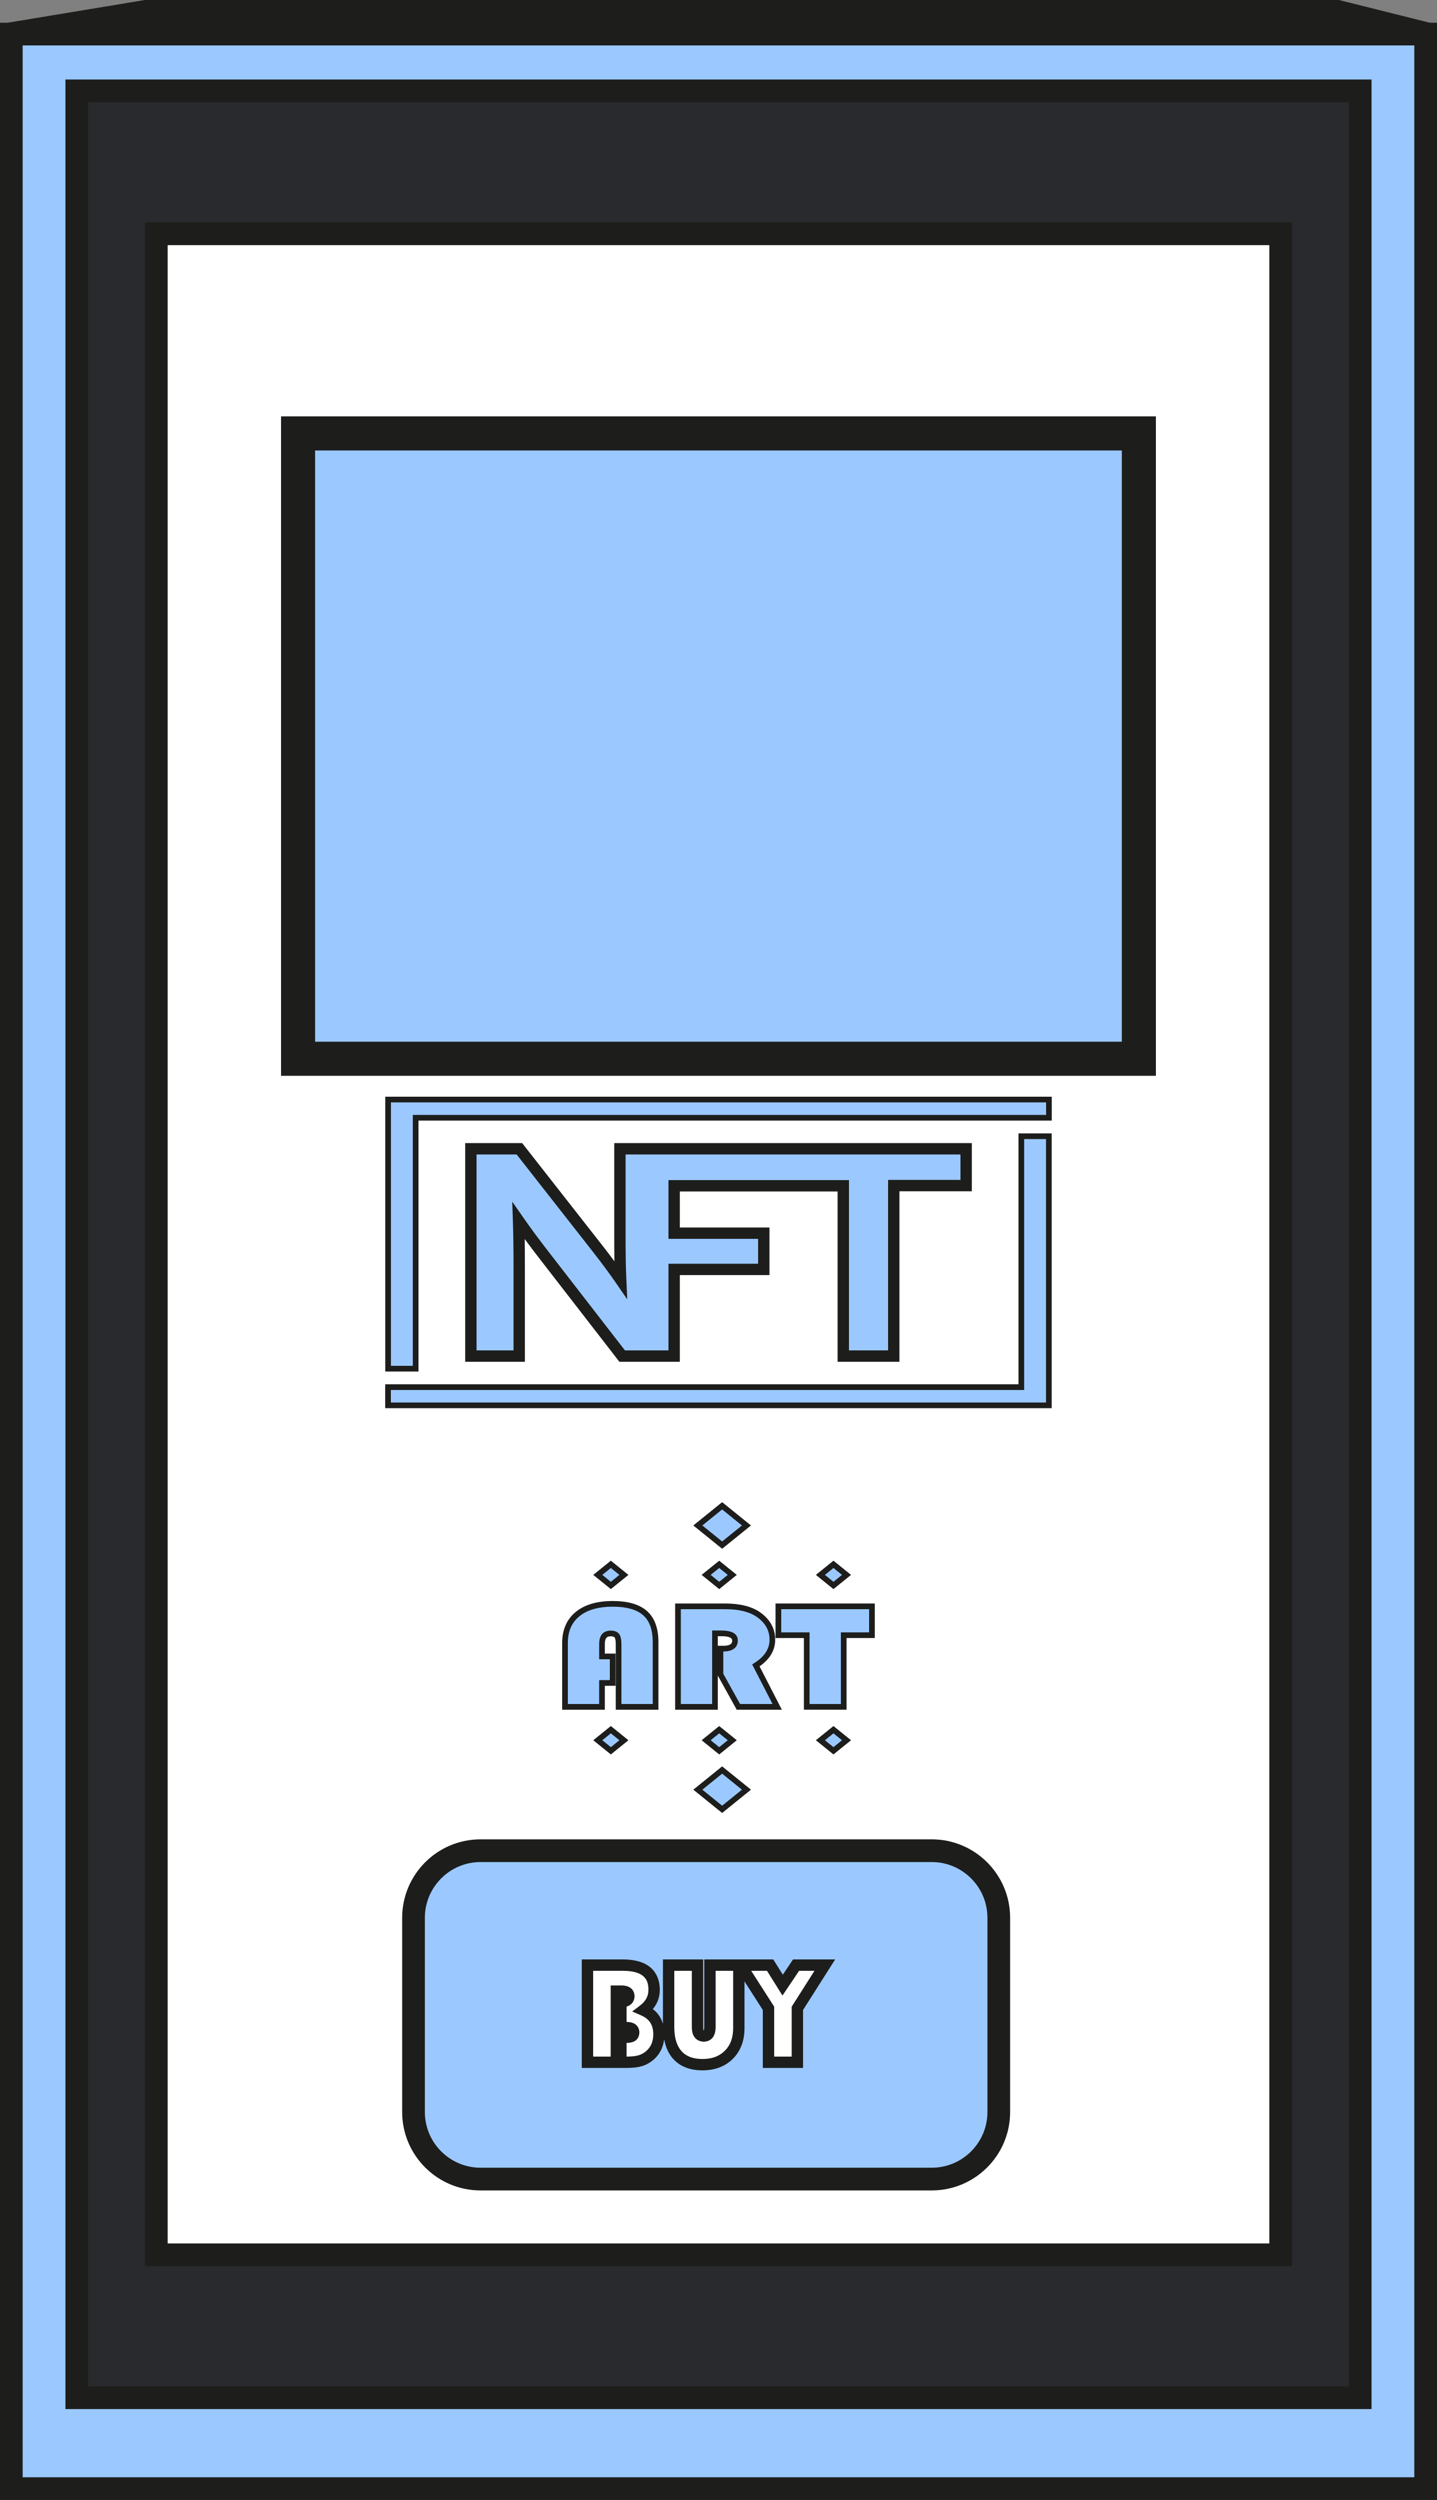
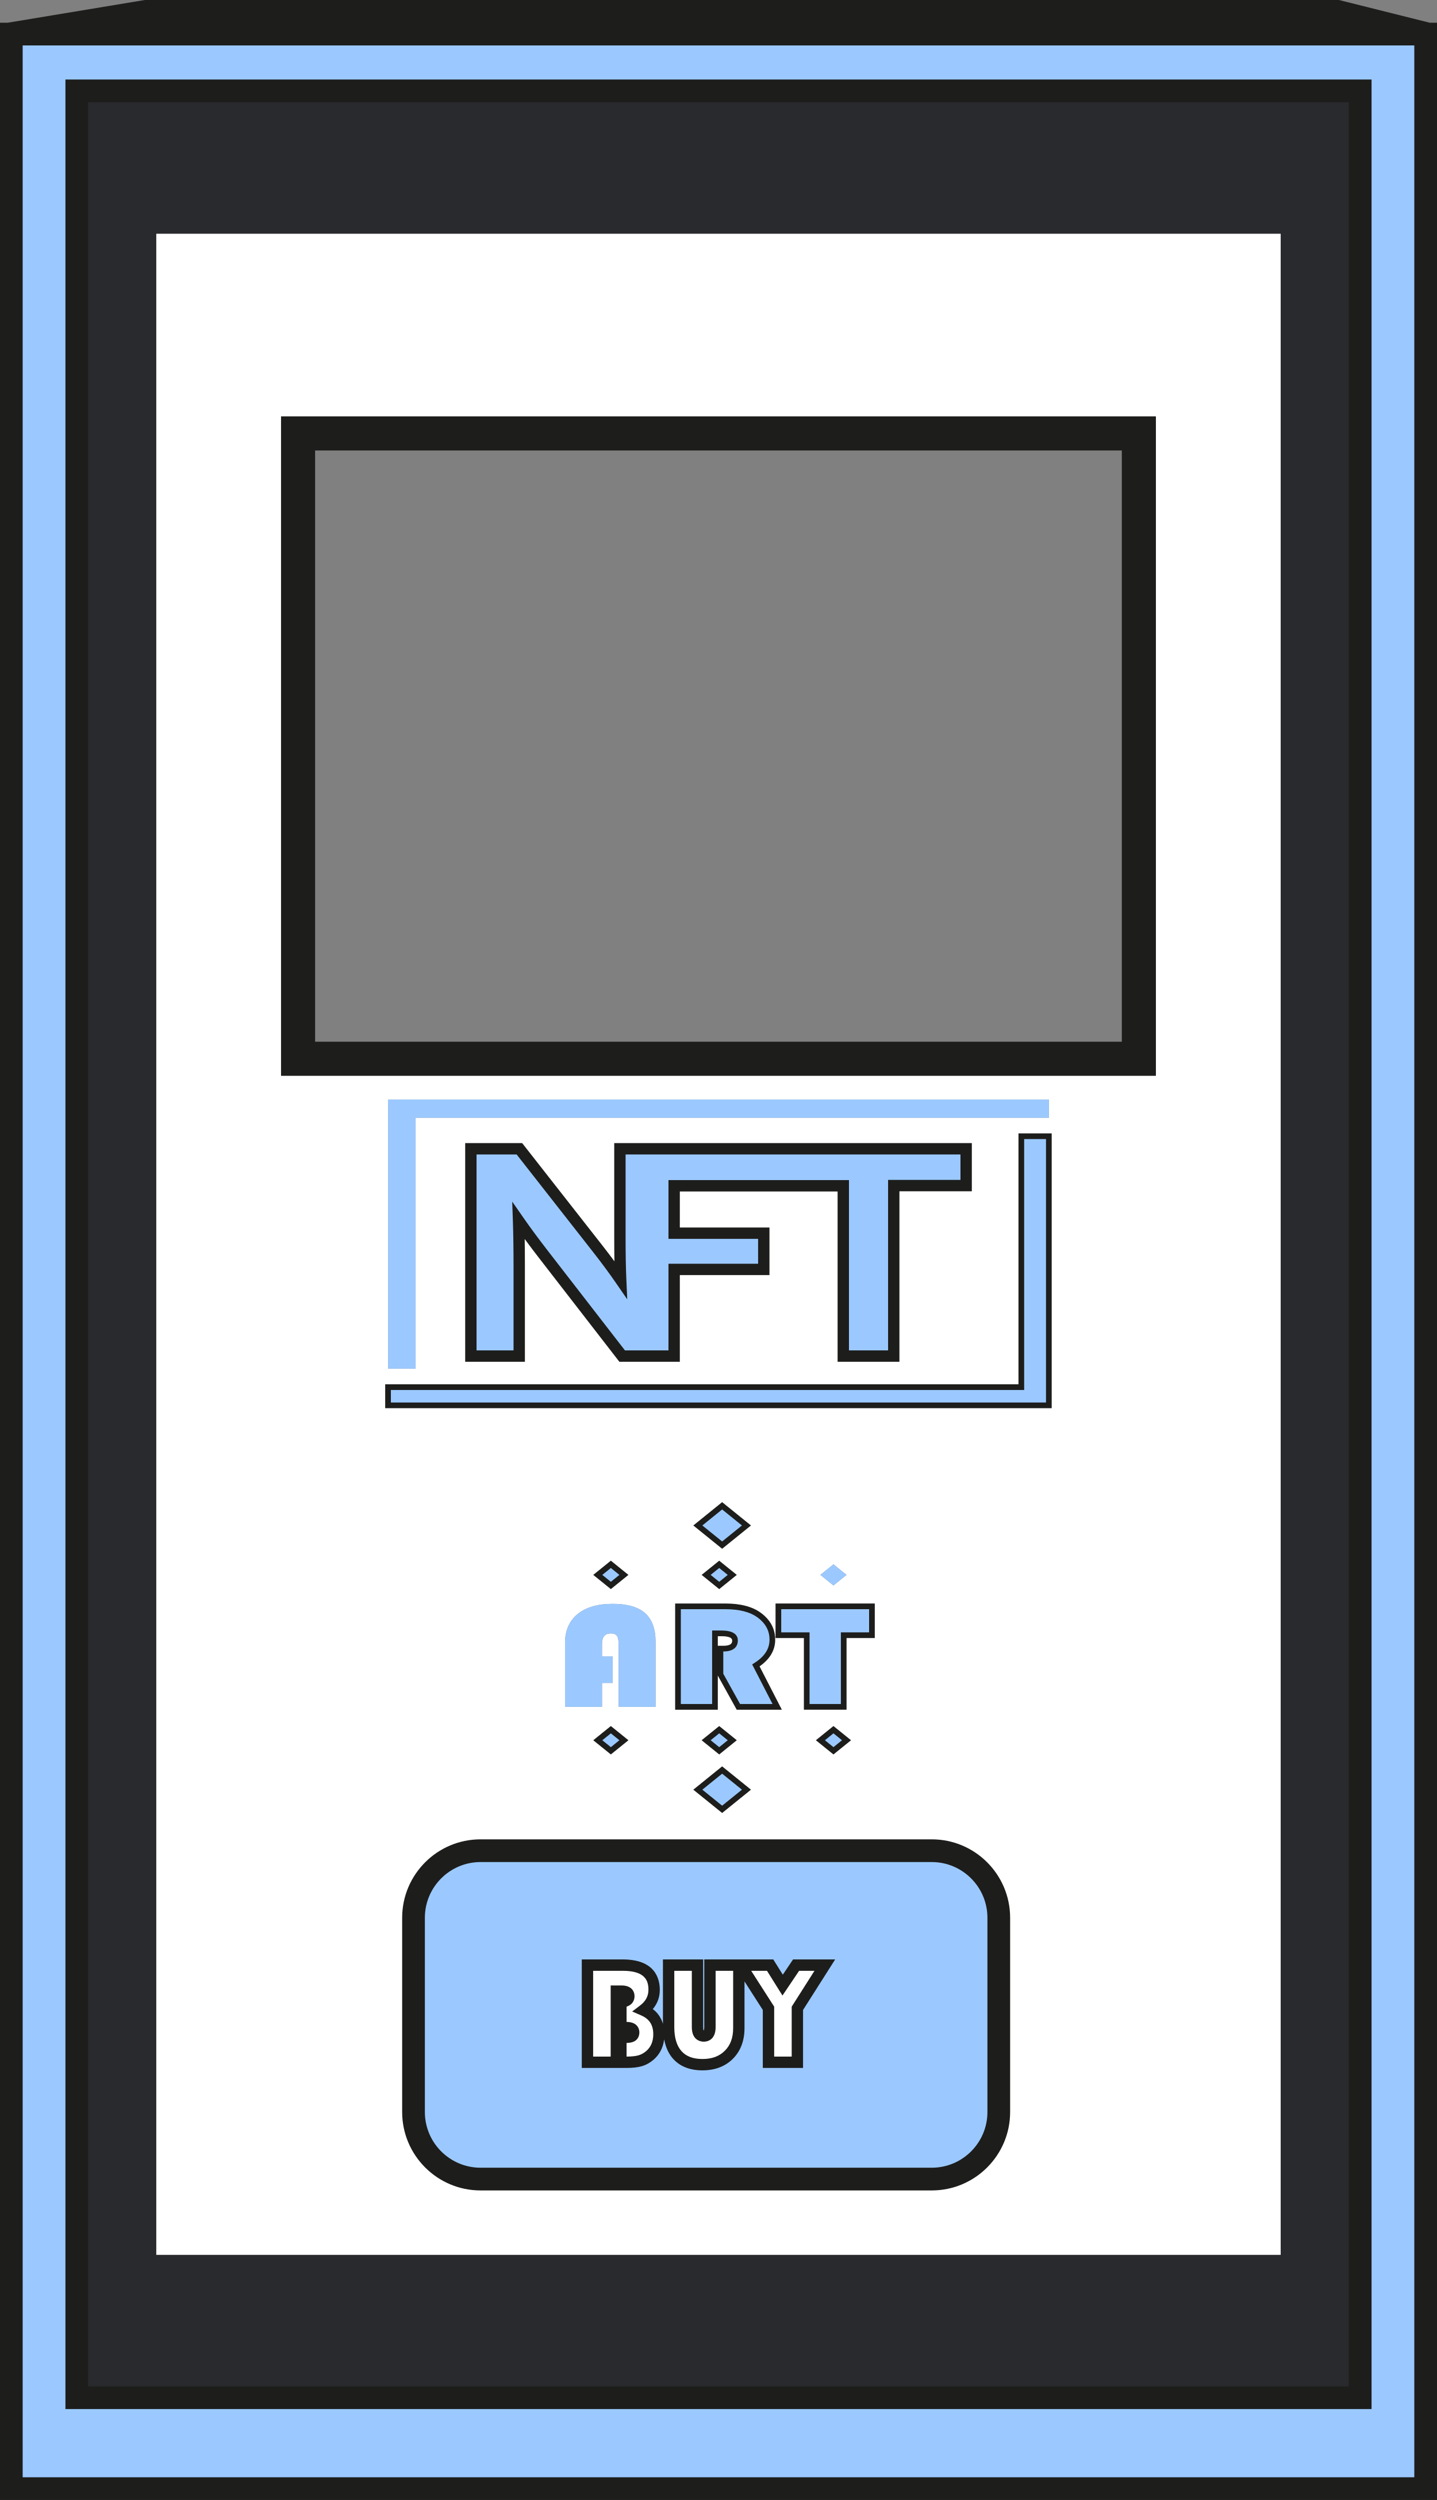
<svg xmlns="http://www.w3.org/2000/svg" fill="#000000" height="1760" preserveAspectRatio="xMidYMid meet" version="1" viewBox="1194.7 820.8 1012.2 1760.0" width="1012.2" zoomAndPan="magnify">
  <rect x="1194.7" y="820.8" width="1012.2" height="1760.0" fill="#808080" stroke="none" />
  <g>
    <g id="change1_1">
      <path d="M 2136.777 828.793 L 1296.785 828.793 L 1200.785 844.801 L 2200.781 844.801 L 2136.777 828.793" fill="#9bc9ff" />
    </g>
    <g id="change2_1">
      <path d="M 1248.793 884.785 L 2152.797 884.785 L 2152.797 2508.789 L 1248.793 2508.789 Z M 1202.66 2572.789 L 2198.914 2572.789 L 2198.914 844.785 L 1202.66 844.785 L 1202.66 2572.789" fill="#9bc9ff" />
    </g>
    <g id="change3_1">
      <path d="M 2096.789 2408.188 L 1304.789 2408.188 L 1304.789 985.395 L 2096.789 985.395 Z M 2152.793 884.785 L 1248.793 884.785 L 1248.793 2508.789 L 2152.793 2508.789 L 2152.793 884.785" fill="#292a2d" />
    </g>
    <g id="change4_1">
      <path d="M 1404.66 1125.926 L 1996.906 1125.926 L 1996.906 1566.176 L 1404.66 1566.176 Z M 1933.539 1607.711 L 1487.465 1607.711 L 1487.465 1784.344 L 1468.07 1784.344 L 1468.07 1594.875 L 1933.539 1594.875 Z M 1631.352 1691.52 L 1631.352 1629.547 L 1737.887 1629.547 L 1737.887 1629.648 L 1737.945 1629.648 L 1737.945 1629.547 L 1875.238 1629.547 L 1875.238 1655.473 L 1824.246 1655.473 L 1824.246 1775.496 L 1788.688 1775.496 L 1788.688 1655.59 L 1669.566 1655.59 L 1669.566 1688.973 L 1732.684 1688.973 L 1732.684 1714.48 L 1669.566 1714.48 L 1669.566 1775.496 L 1632.922 1775.496 L 1577.93 1704.461 C 1571.023 1695.566 1565.094 1687.547 1559.965 1680.152 C 1560.273 1689.758 1560.438 1700.105 1560.438 1712.332 L 1560.438 1775.496 L 1526.375 1775.496 L 1526.375 1629.547 L 1560.559 1629.547 L 1616.055 1700.355 C 1621.836 1707.723 1627.098 1714.852 1631.902 1721.82 C 1631.473 1712.051 1631.352 1702.195 1631.352 1691.52 Z M 1933.508 1797.344 L 1933.508 1810.168 L 1468.031 1810.168 L 1468.031 1797.344 L 1914.105 1797.344 L 1914.105 1620.695 L 1933.508 1620.695 Z M 1790.984 2045.938 L 1781.777 2053.367 L 1772.574 2045.938 L 1781.777 2038.5 Z M 1772.574 1929.531 L 1781.777 1922.098 L 1790.984 1929.531 L 1781.777 1936.961 Z M 1808.875 1951.668 L 1808.875 1972 L 1788.996 1972 L 1788.996 2022.438 L 1762.938 2022.438 L 1762.938 1972 L 1742.984 1972 L 1742.984 1951.668 Z M 1692.098 2045.938 L 1701.305 2038.5 L 1710.508 2045.938 L 1701.305 2053.367 Z M 1703.363 2066.898 L 1720.5 2080.738 L 1703.363 2094.57 L 1686.242 2080.738 Z M 1705.707 1951.668 C 1715.875 1951.668 1723.773 1953.711 1729.379 1957.789 C 1735.617 1962.352 1738.746 1968.137 1738.746 1975.16 C 1738.746 1982.309 1734.879 1988.352 1727.125 1993.25 L 1742.141 2022.438 L 1714.809 2022.438 L 1702.176 1999.629 L 1702.176 1981.43 L 1704.223 1981.43 C 1709.707 1981.43 1712.434 1979.531 1712.434 1975.73 C 1712.434 1972.379 1709.277 1970.699 1702.934 1970.699 L 1698.324 1970.699 L 1698.324 2022.438 L 1672.266 2022.438 L 1672.266 1951.668 Z M 1710.508 1929.531 L 1701.305 1936.961 L 1692.098 1929.531 L 1701.305 1922.098 Z M 1703.363 1908.562 L 1686.242 1894.734 L 1703.363 1880.887 L 1720.5 1894.734 Z M 1634.168 2045.938 L 1624.965 2053.367 L 1615.773 2045.938 L 1624.965 2038.5 Z M 1615.773 1929.531 L 1624.965 1922.098 L 1634.168 1929.531 L 1624.965 1936.961 Z M 1626.328 1949.91 C 1636.586 1949.91 1644.176 1952.102 1649.098 1956.469 C 1654.016 1960.84 1656.477 1967.59 1656.477 1976.711 L 1656.477 2022.438 L 1630.418 2022.438 L 1630.418 1978.117 C 1630.418 1975.352 1630.02 1973.43 1629.203 1972.359 C 1628.387 1971.289 1626.934 1970.75 1624.844 1970.75 C 1620.785 1970.75 1618.754 1973.211 1618.754 1978.117 L 1618.754 1986.93 L 1626.254 1986.93 L 1626.254 2005.59 L 1618.754 2005.59 L 1618.754 2022.438 L 1592.695 2022.438 L 1592.695 1977.438 C 1592.695 1968.73 1595.645 1961.957 1601.527 1957.141 C 1607.398 1952.32 1615.668 1949.91 1626.328 1949.91 Z M 1898.23 2307.688 C 1898.23 2333.75 1877.105 2354.879 1851.047 2354.879 L 1533.164 2354.879 C 1507.105 2354.879 1485.965 2333.75 1485.965 2307.688 L 1485.965 2170.887 C 1485.965 2144.828 1507.105 2123.699 1533.164 2123.699 L 1851.047 2123.699 C 1877.105 2123.699 1898.23 2144.828 1898.23 2170.887 Z M 1304.793 2408.188 L 2096.785 2408.188 L 2096.785 985.387 L 1304.793 985.387 L 1304.793 2408.188" fill="#ffffff" />
    </g>
    <g id="change1_2">
      <path d="M 1703.367 2094.574 L 1720.496 2080.746 L 1703.367 2066.906 L 1686.234 2080.746 L 1703.367 2094.574" fill="#9bc9ff" />
    </g>
    <g id="change1_3">
      <path d="M 1615.777 2045.938 L 1624.969 2053.367 L 1634.172 2045.938 L 1624.969 2038.5 L 1615.777 2045.938" fill="#9bc9ff" />
    </g>
    <g id="change1_4">
      <path d="M 1701.301 2038.496 L 1692.109 2045.938 L 1701.301 2053.367 L 1710.504 2045.938 L 1701.301 2038.496" fill="#9bc9ff" />
    </g>
    <g id="change1_5">
      <path d="M 1772.562 2045.941 L 1781.77 2053.371 L 1790.98 2045.941 L 1781.77 2038.504 L 1772.562 2045.941" fill="#9bc9ff" />
    </g>
    <g id="change1_6">
      <path d="M 1703.367 1880.895 L 1686.234 1894.73 L 1703.367 1908.57 L 1720.496 1894.73 L 1703.367 1880.895" fill="#9bc9ff" />
    </g>
    <g id="change1_7">
      <path d="M 1624.969 1922.102 L 1615.777 1929.531 L 1624.969 1936.961 L 1634.172 1929.531 L 1624.969 1922.102" fill="#9bc9ff" />
    </g>
    <g id="change1_8">
      <path d="M 1692.109 1929.527 L 1701.301 1936.957 L 1710.504 1929.527 L 1701.301 1922.098 L 1692.109 1929.527" fill="#9bc9ff" />
    </g>
    <g id="change1_9">
      <path d="M 1781.77 1922.102 L 1772.562 1929.527 L 1781.77 1936.957 L 1790.98 1929.527 L 1781.77 1922.102" fill="#9bc9ff" />
    </g>
    <g id="change1_10">
      <path d="M 1592.699 1977.438 L 1592.699 2022.438 L 1618.754 2022.438 L 1618.754 2005.59 L 1626.254 2005.59 L 1626.254 1986.918 L 1618.754 1986.918 L 1618.754 1978.109 C 1618.754 1973.199 1620.785 1970.742 1624.852 1970.742 C 1626.945 1970.742 1628.398 1971.281 1629.211 1972.355 C 1630.023 1973.422 1630.43 1975.344 1630.43 1978.109 L 1630.43 2022.438 L 1656.488 2022.438 L 1656.488 1976.707 C 1656.488 1967.582 1654.027 1960.832 1649.109 1956.461 C 1644.191 1952.094 1636.59 1949.906 1626.324 1949.906 C 1615.676 1949.906 1607.402 1952.316 1601.527 1957.133 C 1595.645 1961.949 1592.699 1968.73 1592.699 1977.438" fill="#9bc9ff" />
    </g>
    <g id="change1_11">
      <path d="M 1672.266 2022.434 L 1698.324 2022.434 L 1698.324 1970.691 L 1702.941 1970.691 C 1709.277 1970.691 1712.43 1972.383 1712.43 1975.727 C 1712.43 1979.531 1709.707 1981.422 1704.223 1981.422 L 1702.172 1981.422 L 1702.172 1999.625 L 1714.816 2022.434 L 1742.145 2022.434 L 1727.137 1993.246 C 1734.875 1988.348 1738.746 1982.309 1738.746 1975.16 C 1738.746 1968.137 1735.625 1962.344 1729.371 1957.781 C 1723.77 1953.711 1715.883 1951.668 1705.707 1951.668 L 1672.266 1951.668 L 1672.266 2022.434" fill="#9bc9ff" />
    </g>
    <g id="change1_12">
      <path d="M 1742.98 1972.004 L 1762.922 1972.004 L 1762.922 2022.441 L 1788.988 2022.441 L 1788.988 1972.004 L 1808.875 1972.004 L 1808.875 1951.672 L 1742.98 1951.672 L 1742.98 1972.004" fill="#9bc9ff" />
    </g>
    <g id="change1_13">
-       <path d="M 1996.91 1125.926 L 1404.656 1125.926 L 1404.656 1566.172 L 1996.91 1566.172 L 1996.91 1125.926" fill="#9bc9ff" />
-     </g>
+       </g>
    <g id="change1_14">
      <path d="M 1560.539 1629.555 L 1526.359 1629.555 L 1526.359 1775.5 L 1560.426 1775.5 L 1560.426 1712.34 C 1560.426 1700.113 1560.273 1689.77 1559.953 1680.164 C 1565.082 1687.562 1571.008 1695.578 1577.922 1704.473 L 1632.926 1775.5 L 1669.555 1775.5 L 1669.555 1714.48 L 1732.68 1714.48 L 1732.68 1688.977 L 1669.555 1688.977 L 1669.555 1655.602 L 1788.684 1655.602 L 1788.684 1775.5 L 1824.234 1775.5 L 1824.234 1655.473 L 1875.234 1655.473 L 1875.234 1629.555 L 1737.938 1629.555 L 1737.938 1629.66 L 1737.883 1629.66 L 1737.883 1629.555 L 1631.348 1629.555 L 1631.348 1691.531 C 1631.348 1702.195 1631.465 1712.055 1631.891 1721.82 C 1627.094 1714.859 1621.836 1707.738 1616.047 1700.355 L 1560.539 1629.555" fill="#9bc9ff" />
    </g>
    <g id="change1_15">
      <path d="M 1914.113 1797.34 L 1468.027 1797.34 L 1468.027 1810.164 L 1933.508 1810.164 L 1933.508 1620.691 L 1914.113 1620.691 L 1914.113 1797.34" fill="#9bc9ff" />
    </g>
    <g id="change1_16">
      <path d="M 1468.066 1594.887 L 1468.066 1784.348 L 1487.461 1784.348 L 1487.461 1607.707 L 1933.539 1607.707 L 1933.539 1594.887 L 1468.066 1594.887" fill="#9bc9ff" />
    </g>
    <g id="change1_17">
      <path d="M 1756.367 2234.656 L 1756.367 2272.637 L 1736.02 2272.637 L 1736.02 2234.656 L 1716.539 2204.238 L 1737.176 2204.238 L 1745.988 2218.32 L 1755.457 2204.238 L 1775.699 2204.238 Z M 1715.117 2248.59 C 1715.117 2256.398 1712.789 2262.648 1708.129 2267.32 C 1703.473 2271.996 1697.277 2274.34 1689.52 2274.34 C 1681.801 2274.34 1675.906 2272.066 1671.809 2267.52 C 1667.719 2262.98 1665.672 2256.449 1665.672 2247.938 L 1665.672 2204.238 L 1686.016 2204.238 L 1686.016 2247.879 C 1686.016 2252.059 1687.504 2254.148 1690.477 2254.148 C 1693.34 2254.148 1694.785 2252.059 1694.785 2247.879 L 1694.785 2204.238 L 1715.117 2204.238 Z M 1652.395 2267.879 C 1650.297 2269.648 1648.027 2270.879 1645.629 2271.578 C 1643.219 2272.277 1639.98 2272.637 1635.914 2272.637 L 1632.051 2272.637 L 1632.051 2255.047 L 1635.508 2255.047 C 1637.547 2255.047 1638.977 2254.789 1639.816 2254.27 C 1640.656 2253.758 1641.074 2252.848 1641.074 2251.539 C 1641.074 2249.34 1639.375 2248.238 1635.961 2248.238 L 1632.051 2248.238 L 1632.051 2230 C 1635.789 2230 1637.664 2228.707 1637.664 2226.133 C 1637.664 2223.77 1635.984 2222.582 1632.598 2222.582 L 1628.848 2222.582 L 1628.848 2272.637 L 1608.5 2272.637 L 1608.5 2204.238 L 1633.355 2204.238 C 1648.086 2204.238 1655.457 2210.039 1655.457 2221.625 C 1655.457 2227.367 1652.93 2232.152 1647.887 2235.961 C 1655.199 2239.129 1658.859 2244.789 1658.859 2252.938 C 1658.859 2259.188 1656.703 2264.168 1652.395 2267.879 Z M 1851.043 2123.699 L 1533.168 2123.699 C 1507.105 2123.699 1485.969 2144.824 1485.969 2170.887 L 1485.969 2307.688 C 1485.969 2333.75 1507.105 2354.879 1533.168 2354.879 L 1851.043 2354.879 C 1877.109 2354.879 1898.234 2333.75 1898.234 2307.688 L 1898.234 2170.887 C 1898.234 2144.824 1877.109 2123.699 1851.043 2123.699" fill="#9bc9ff" />
    </g>
    <g id="change4_2">
      <path d="M 1647.887 2235.957 C 1652.934 2232.148 1655.457 2227.367 1655.457 2221.625 C 1655.457 2210.035 1648.09 2204.234 1633.352 2204.234 L 1608.512 2204.234 L 1608.512 2272.633 L 1628.844 2272.633 L 1628.844 2222.574 L 1632.609 2222.574 C 1635.988 2222.574 1637.668 2223.766 1637.668 2226.137 C 1637.668 2228.699 1635.797 2229.992 1632.062 2229.992 L 1632.062 2248.238 L 1635.969 2248.238 C 1639.379 2248.238 1641.078 2249.34 1641.078 2251.539 C 1641.078 2252.84 1640.66 2253.758 1639.824 2254.266 C 1638.992 2254.785 1637.547 2255.047 1635.52 2255.047 L 1632.062 2255.047 L 1632.062 2272.633 L 1635.918 2272.633 C 1639.988 2272.633 1643.227 2272.277 1645.637 2271.574 C 1648.039 2270.875 1650.297 2269.641 1652.395 2267.871 C 1656.711 2264.168 1658.867 2259.18 1658.867 2252.93 C 1658.867 2244.789 1655.203 2239.121 1647.887 2235.957" fill="#ffffff" />
    </g>
    <g id="change4_3">
      <path d="M 1694.777 2247.883 C 1694.777 2252.062 1693.336 2254.156 1690.465 2254.156 C 1687.496 2254.156 1686.004 2252.062 1686.004 2247.883 L 1686.004 2204.238 L 1665.664 2204.238 L 1665.664 2247.938 C 1665.664 2256.449 1667.715 2262.984 1671.809 2267.52 C 1675.902 2272.074 1681.793 2274.336 1689.52 2274.336 C 1697.273 2274.336 1703.469 2272 1708.133 2267.32 C 1712.793 2262.648 1715.117 2256.398 1715.117 2248.59 L 1715.117 2204.238 L 1694.777 2204.238 L 1694.777 2247.883" fill="#ffffff" />
    </g>
    <g id="change4_4">
      <path d="M 1745.996 2218.316 L 1737.176 2204.23 L 1716.539 2204.23 L 1736.031 2234.66 L 1736.031 2272.637 L 1756.367 2272.637 L 1756.367 2234.66 L 1775.707 2204.23 L 1755.465 2204.23 L 1745.996 2218.316" fill="#ffffff" />
    </g>
    <g id="change5_1">
      <path d="M 2190.906 2564.793 L 1210.668 2564.793 L 1210.668 852.789 L 2190.906 852.789 Z M 2201.77 836.797 L 2137.773 820.789 L 1296.789 820.789 L 1200.129 836.797 L 1194.668 836.797 L 1194.668 2580.789 L 2206.914 2580.789 L 2206.914 836.797 L 2201.77 836.797" fill="#1d1d1b" />
    </g>
    <g id="change5_2">
      <path d="M 2144.801 2500.789 L 1256.793 2500.789 L 1256.793 892.781 L 2144.801 892.781 Z M 2160.801 876.781 L 1240.793 876.781 L 1240.793 2516.789 L 2160.801 2516.789 L 2160.801 876.781" fill="#1d1d1b" />
    </g>
    <g id="change5_3">
-       <path d="M 2088.801 2400.188 L 1312.793 2400.188 L 1312.793 993.387 L 2088.801 993.387 Z M 2104.789 977.387 L 1296.793 977.387 L 1296.793 2416.188 L 2104.789 2416.188 L 2104.789 977.387" fill="#1d1d1b" />
-     </g>
+       </g>
    <g id="change5_4">
      <path d="M 1717.309 2080.746 L 1703.363 2092.008 L 1689.414 2080.746 L 1703.363 2069.477 Z M 1703.363 2097.148 L 1723.676 2080.746 L 1703.363 2064.336 L 1683.059 2080.746 L 1703.363 2097.148" fill="#1d1d1b" />
    </g>
    <g id="change5_5">
      <path d="M 1624.977 2050.797 L 1618.949 2045.945 L 1624.977 2041.082 L 1630.992 2045.945 Z M 1612.582 2045.945 L 1624.977 2055.938 L 1637.352 2045.945 L 1624.977 2035.938 L 1612.582 2045.945" fill="#1d1d1b" />
    </g>
    <g id="change5_6">
      <path d="M 1695.273 2045.941 L 1701.301 2041.082 L 1707.312 2045.941 L 1701.301 2050.809 Z M 1701.301 2035.941 L 1688.914 2045.941 L 1701.301 2055.949 L 1713.684 2045.941 L 1701.301 2035.941" fill="#1d1d1b" />
    </g>
    <g id="change5_7">
      <path d="M 1781.773 2050.801 L 1775.754 2045.945 L 1781.773 2041.082 L 1787.785 2045.945 Z M 1769.391 2045.945 L 1781.773 2055.941 L 1794.156 2045.945 L 1781.773 2035.941 L 1769.391 2045.945" fill="#1d1d1b" />
    </g>
    <g id="change5_8">
      <path d="M 1689.414 1894.738 L 1703.363 1883.465 L 1717.309 1894.738 L 1703.363 1906 Z M 1703.363 1878.328 L 1683.059 1894.738 L 1703.363 1911.141 L 1723.676 1894.738 L 1703.363 1878.328" fill="#1d1d1b" />
    </g>
    <g id="change5_9">
      <path d="M 1618.949 1929.531 L 1624.977 1924.668 L 1630.992 1929.531 L 1624.977 1934.402 Z M 1624.977 1919.527 L 1612.582 1929.531 L 1624.977 1939.535 L 1637.352 1929.531 L 1624.977 1919.527" fill="#1d1d1b" />
    </g>
    <g id="change5_10">
      <path d="M 1701.301 1934.402 L 1695.273 1929.535 L 1701.301 1924.68 L 1707.312 1929.535 Z M 1688.914 1929.535 L 1701.301 1939.547 L 1713.684 1929.535 L 1701.301 1919.539 L 1688.914 1929.535" fill="#1d1d1b" />
    </g>
    <g id="change5_11">
-       <path d="M 1775.754 1929.535 L 1781.773 1924.672 L 1787.785 1929.535 L 1781.773 1934.402 Z M 1781.773 1919.531 L 1769.391 1929.535 L 1781.773 1939.539 L 1794.156 1929.535 L 1781.773 1919.531" fill="#1d1d1b" />
-     </g>
+       </g>
    <g id="change5_12">
-       <path d="M 1626.312 1951.91 C 1636.031 1951.91 1643.246 1953.953 1647.762 1957.973 C 1652.219 1961.922 1654.477 1968.23 1654.477 1976.727 L 1654.477 2020.445 L 1632.418 2020.445 L 1632.418 1978.121 C 1632.418 1974.875 1631.891 1972.605 1630.801 1971.148 C 1629.59 1969.562 1627.574 1968.758 1624.84 1968.758 C 1621.816 1968.758 1616.738 1969.969 1616.738 1978.121 L 1616.738 1988.934 L 1624.25 1988.934 L 1624.25 2003.605 L 1616.738 2003.605 L 1616.738 2020.445 L 1594.691 2020.445 L 1594.691 1977.449 C 1594.691 1969.297 1597.336 1963.152 1602.789 1958.695 C 1608.266 1954.188 1616.191 1951.91 1626.312 1951.91 Z M 1590.684 1977.449 L 1590.684 2024.445 L 1620.738 2024.445 L 1620.738 2007.605 L 1628.246 2007.605 L 1628.246 1984.938 L 1620.738 1984.938 L 1620.738 1978.121 C 1620.738 1973.41 1622.703 1972.766 1624.84 1972.766 C 1625.816 1972.766 1627.098 1972.898 1627.605 1973.582 C 1627.859 1973.906 1628.422 1974.984 1628.422 1978.121 L 1628.422 2024.445 L 1658.477 2024.445 L 1658.477 1976.727 C 1658.477 1967.039 1655.77 1959.723 1650.43 1954.98 C 1645.148 1950.293 1637.039 1947.91 1626.312 1947.91 C 1615.234 1947.91 1606.465 1950.504 1600.246 1955.602 C 1593.906 1960.801 1590.684 1968.16 1590.684 1977.449" fill="#1d1d1b" />
-     </g>
+       </g>
    <g id="change5_13">
      <path d="M 1700.309 1979.438 L 1700.309 1972.703 L 1702.941 1972.703 C 1707.91 1972.703 1710.426 1973.719 1710.426 1975.734 C 1710.426 1976.941 1710.426 1979.438 1704.215 1979.438 Z M 1674.266 1953.684 L 1705.691 1953.684 C 1715.395 1953.684 1722.965 1955.613 1728.191 1959.414 C 1733.953 1963.621 1736.734 1968.762 1736.734 1975.156 C 1736.734 1981.656 1733.246 1987.008 1726.059 1991.57 L 1724.508 1992.543 L 1738.867 2020.438 L 1715.996 2020.438 L 1704.172 1999.121 L 1704.172 1983.441 L 1704.215 1983.441 C 1713.102 1983.441 1714.43 1978.613 1714.43 1975.734 C 1714.43 1972.52 1712.438 1968.699 1702.941 1968.699 L 1696.312 1968.699 L 1696.312 2020.438 L 1674.266 2020.438 Z M 1670.262 2024.445 L 1700.309 2024.445 L 1700.309 2000.414 L 1713.629 2024.445 L 1745.422 2024.445 L 1729.723 1993.926 C 1737.035 1988.828 1740.742 1982.523 1740.742 1975.156 C 1740.742 1967.508 1737.312 1961.117 1730.547 1956.18 C 1724.625 1951.863 1716.262 1949.68 1705.691 1949.68 L 1670.262 1949.68 L 1670.262 2024.445" fill="#1d1d1b" />
    </g>
    <g id="change5_14">
      <path d="M 1744.977 1953.676 L 1806.883 1953.676 L 1806.883 1969.996 L 1786.996 1969.996 L 1786.996 2020.434 L 1764.941 2020.434 L 1764.941 1969.996 L 1744.977 1969.996 Z M 1740.98 1973.996 L 1760.941 1973.996 L 1760.941 2024.434 L 1790.996 2024.434 L 1790.996 1973.996 L 1810.883 1973.996 L 1810.883 1949.676 L 1740.98 1949.676 L 1740.98 1973.996" fill="#1d1d1b" />
    </g>
    <g id="change5_15">
      <path d="M 1984.898 1554.18 L 1416.656 1554.18 L 1416.656 1137.945 L 1984.898 1137.945 Z M 2008.898 1113.945 L 1392.656 1113.945 L 1392.656 1578.18 L 2008.898 1578.18 L 2008.898 1113.945" fill="#1d1d1b" />
    </g>
    <g id="change5_16">
      <path d="M 1628.613 1724.086 L 1636.52 1735.535 L 1635.898 1721.641 C 1635.52 1713.051 1635.355 1703.773 1635.355 1691.527 L 1635.355 1633.547 L 1871.242 1633.547 L 1871.242 1651.465 L 1820.25 1651.465 L 1820.25 1771.492 L 1792.695 1771.492 L 1792.695 1651.59 L 1665.562 1651.59 L 1665.562 1692.969 L 1728.695 1692.969 L 1728.695 1710.48 L 1665.562 1710.48 L 1665.562 1771.492 L 1634.906 1771.492 L 1581.09 1702.02 C 1574.207 1693.141 1568.371 1685.258 1563.242 1677.879 L 1555.496 1666.738 L 1555.969 1680.297 C 1556.277 1689.754 1556.43 1699.934 1556.43 1712.328 L 1556.43 1771.492 L 1530.371 1771.492 L 1530.371 1633.547 L 1558.609 1633.547 L 1612.922 1702.828 C 1618.629 1710.113 1623.91 1717.273 1628.613 1724.086 Z M 1562.504 1625.547 L 1522.371 1625.547 L 1522.371 1779.496 L 1564.43 1779.496 L 1564.43 1712.328 C 1564.43 1705.293 1564.395 1698.965 1564.281 1693.074 C 1567.508 1697.441 1570.977 1702.043 1574.762 1706.93 L 1630.977 1779.496 L 1673.562 1779.496 L 1673.562 1718.484 L 1736.699 1718.484 L 1736.699 1684.969 L 1673.562 1684.969 L 1673.562 1659.594 L 1784.691 1659.594 L 1784.691 1779.496 L 1828.238 1779.496 L 1828.238 1659.465 L 1879.242 1659.465 L 1879.242 1625.547 L 1627.355 1625.547 L 1627.355 1691.527 C 1627.355 1697.973 1627.402 1703.621 1627.492 1708.773 C 1624.855 1705.191 1622.086 1701.559 1619.215 1697.891 L 1562.504 1625.547" fill="#1d1d1b" />
    </g>
    <g id="change5_17">
      <path d="M 1916.105 1622.707 L 1931.492 1622.707 L 1931.492 1808.172 L 1470.027 1808.172 L 1470.027 1799.359 L 1916.105 1799.359 Z M 1912.102 1795.359 L 1466.023 1795.359 L 1466.023 1812.172 L 1935.496 1812.172 L 1935.496 1618.707 L 1912.102 1618.707 L 1912.102 1795.359" fill="#1d1d1b" />
    </g>
    <g id="change5_18">
-       <path d="M 1470.074 1596.883 L 1931.543 1596.883 L 1931.543 1605.707 L 1485.477 1605.707 L 1485.477 1782.352 L 1470.074 1782.352 Z M 1466.074 1786.352 L 1489.477 1786.352 L 1489.477 1609.707 L 1935.543 1609.707 L 1935.543 1592.883 L 1466.074 1592.883 L 1466.074 1786.352" fill="#1d1d1b" />
-     </g>
+       </g>
    <g id="change5_19">
      <path d="M 1890.223 2307.691 C 1890.223 2329.301 1872.645 2346.879 1851.031 2346.879 L 1533.172 2346.879 C 1511.562 2346.879 1493.973 2329.301 1493.973 2307.691 L 1493.973 2170.902 C 1493.973 2149.289 1511.562 2131.699 1533.172 2131.699 L 1851.031 2131.699 C 1872.645 2131.699 1890.223 2149.289 1890.223 2170.902 Z M 1851.031 2115.703 L 1533.172 2115.703 C 1502.734 2115.703 1477.977 2140.461 1477.977 2170.902 L 1477.977 2307.691 C 1477.977 2338.121 1502.734 2362.879 1533.172 2362.879 L 1851.031 2362.879 C 1881.473 2362.879 1906.219 2338.121 1906.219 2307.691 L 1906.219 2170.902 C 1906.219 2140.461 1881.473 2115.703 1851.031 2115.703" fill="#1d1d1b" />
    </g>
    <g id="change5_20">
      <path d="M 1768.406 2208.258 L 1752.359 2233.504 L 1752.359 2268.648 L 1740.02 2268.648 L 1740.02 2233.492 L 1723.832 2208.258 L 1734.957 2208.258 L 1745.859 2225.672 L 1757.578 2208.258 Z M 1711.121 2248.598 C 1711.121 2255.367 1709.219 2260.574 1705.289 2264.512 C 1701.387 2268.441 1696.223 2270.344 1689.516 2270.344 C 1682.922 2270.344 1678.109 2268.539 1674.773 2264.863 C 1671.383 2261.078 1669.664 2255.391 1669.664 2247.941 L 1669.664 2208.258 L 1682.004 2208.258 L 1682.004 2247.898 C 1682.004 2257.402 1688.488 2258.156 1690.469 2258.156 C 1692.414 2258.156 1698.77 2257.402 1698.77 2247.898 L 1698.77 2208.258 L 1711.121 2208.258 Z M 1649.82 2264.82 C 1648.125 2266.23 1646.387 2267.191 1644.492 2267.75 C 1642.492 2268.332 1639.66 2268.637 1636.051 2268.648 L 1636.051 2259.043 C 1638.633 2258.988 1640.512 2258.551 1641.914 2257.676 C 1643.094 2256.945 1645.062 2255.184 1645.062 2251.539 C 1645.062 2250.336 1644.625 2244.289 1636.051 2244.242 L 1636.051 2233.469 C 1640.117 2232.246 1641.66 2229.117 1641.66 2226.141 C 1641.66 2222.5 1639.277 2218.582 1632.594 2218.582 L 1624.848 2218.582 L 1624.848 2268.648 L 1612.5 2268.648 L 1612.5 2208.258 L 1633.348 2208.258 C 1649.383 2208.258 1651.449 2215.398 1651.449 2221.633 C 1651.449 2226.098 1649.48 2229.727 1645.469 2232.758 L 1640.008 2236.902 L 1646.289 2239.629 C 1652.141 2242.176 1654.852 2246.398 1654.852 2252.949 C 1654.852 2258.016 1653.199 2261.91 1649.82 2264.82 Z M 1746.102 2210.98 L 1739.387 2200.25 L 1690.773 2200.25 L 1690.773 2247.898 C 1690.773 2249.691 1690.438 2250.262 1690.383 2250.262 C 1690.383 2250.262 1690.008 2250.227 1690.008 2247.898 L 1690.008 2200.25 L 1661.668 2200.25 L 1661.668 2245.547 C 1660.375 2241.367 1658.07 2237.832 1654.523 2235.199 C 1657.797 2231.336 1659.445 2226.797 1659.445 2221.633 C 1659.445 2213.648 1656.055 2200.25 1633.348 2200.25 L 1604.492 2200.25 L 1604.492 2276.645 L 1635.906 2276.645 C 1640.402 2276.645 1643.957 2276.238 1646.746 2275.418 C 1649.68 2274.578 1652.434 2273.066 1654.996 2270.91 C 1659.348 2267.172 1661.797 2262.293 1662.52 2256.484 C 1663.57 2261.996 1665.629 2266.645 1668.832 2270.211 C 1673.699 2275.617 1680.656 2278.34 1689.516 2278.34 C 1698.332 2278.34 1705.555 2275.582 1710.969 2270.156 C 1716.371 2264.723 1719.117 2257.469 1719.117 2248.598 L 1719.117 2215.727 L 1732.012 2235.832 L 1732.012 2276.645 L 1760.355 2276.645 L 1760.355 2235.832 L 1782.977 2200.25 L 1753.32 2200.25 L 1746.102 2210.98" fill="#1d1d1b" />
    </g>
  </g>
</svg>